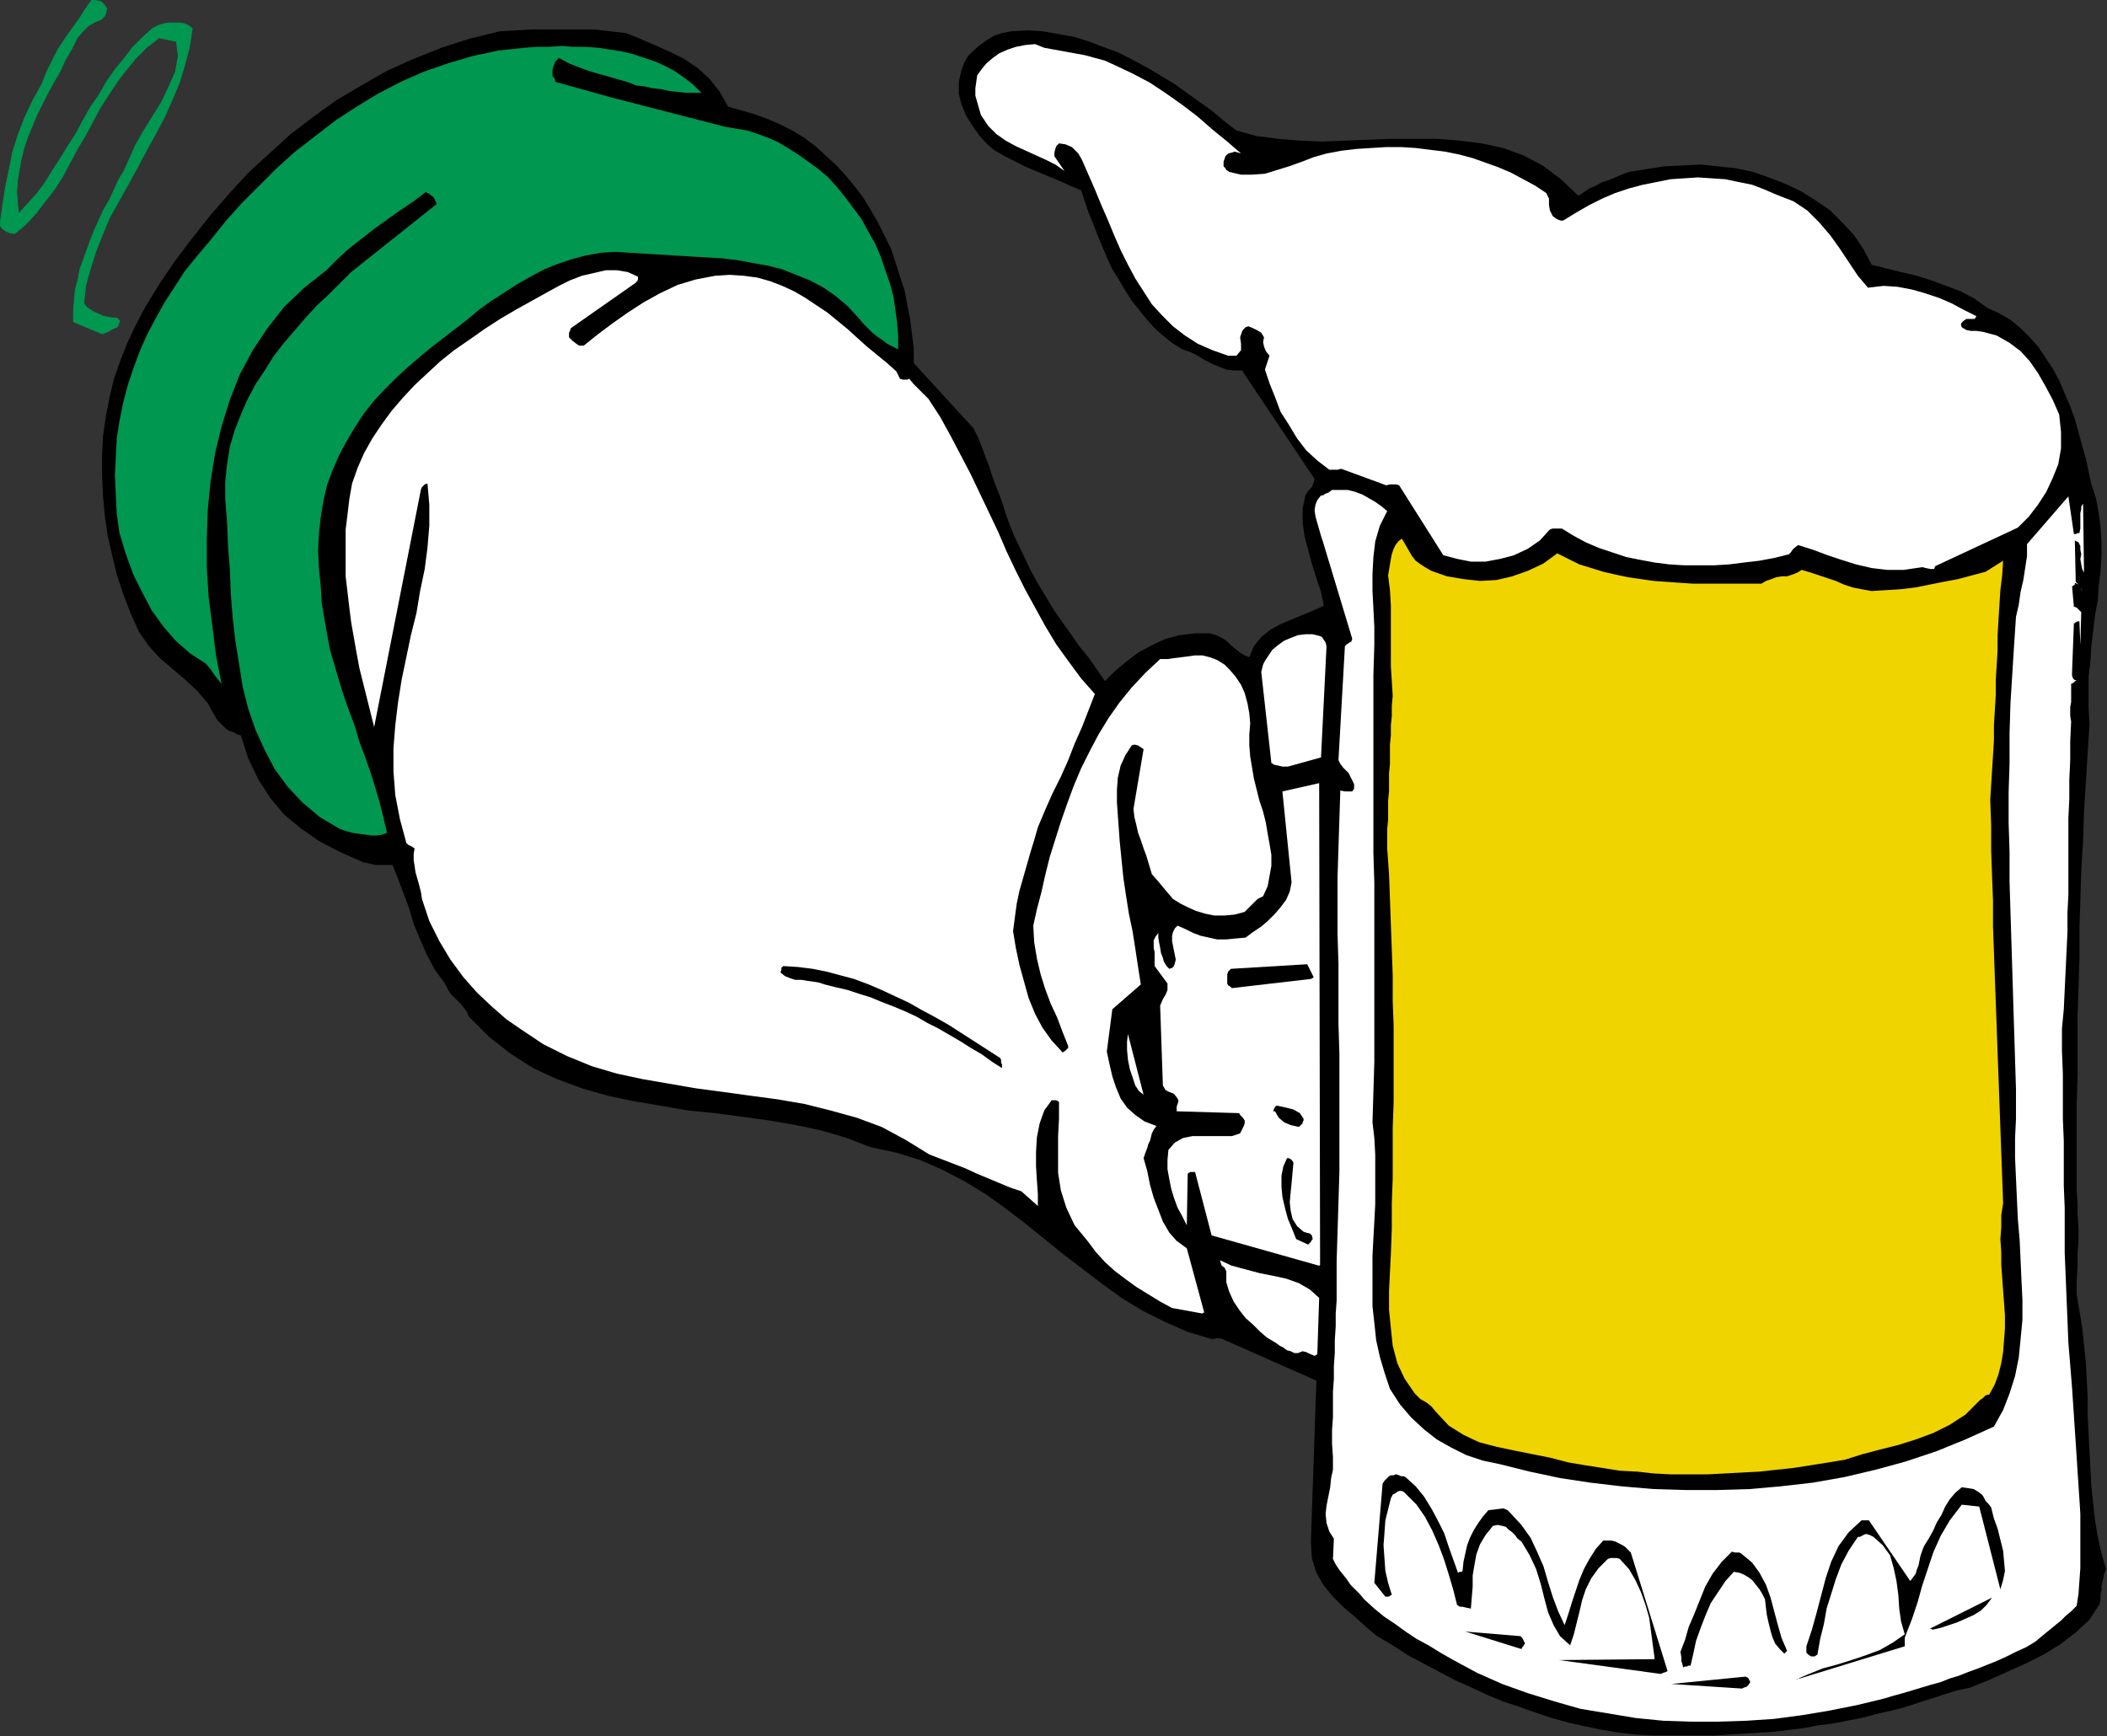
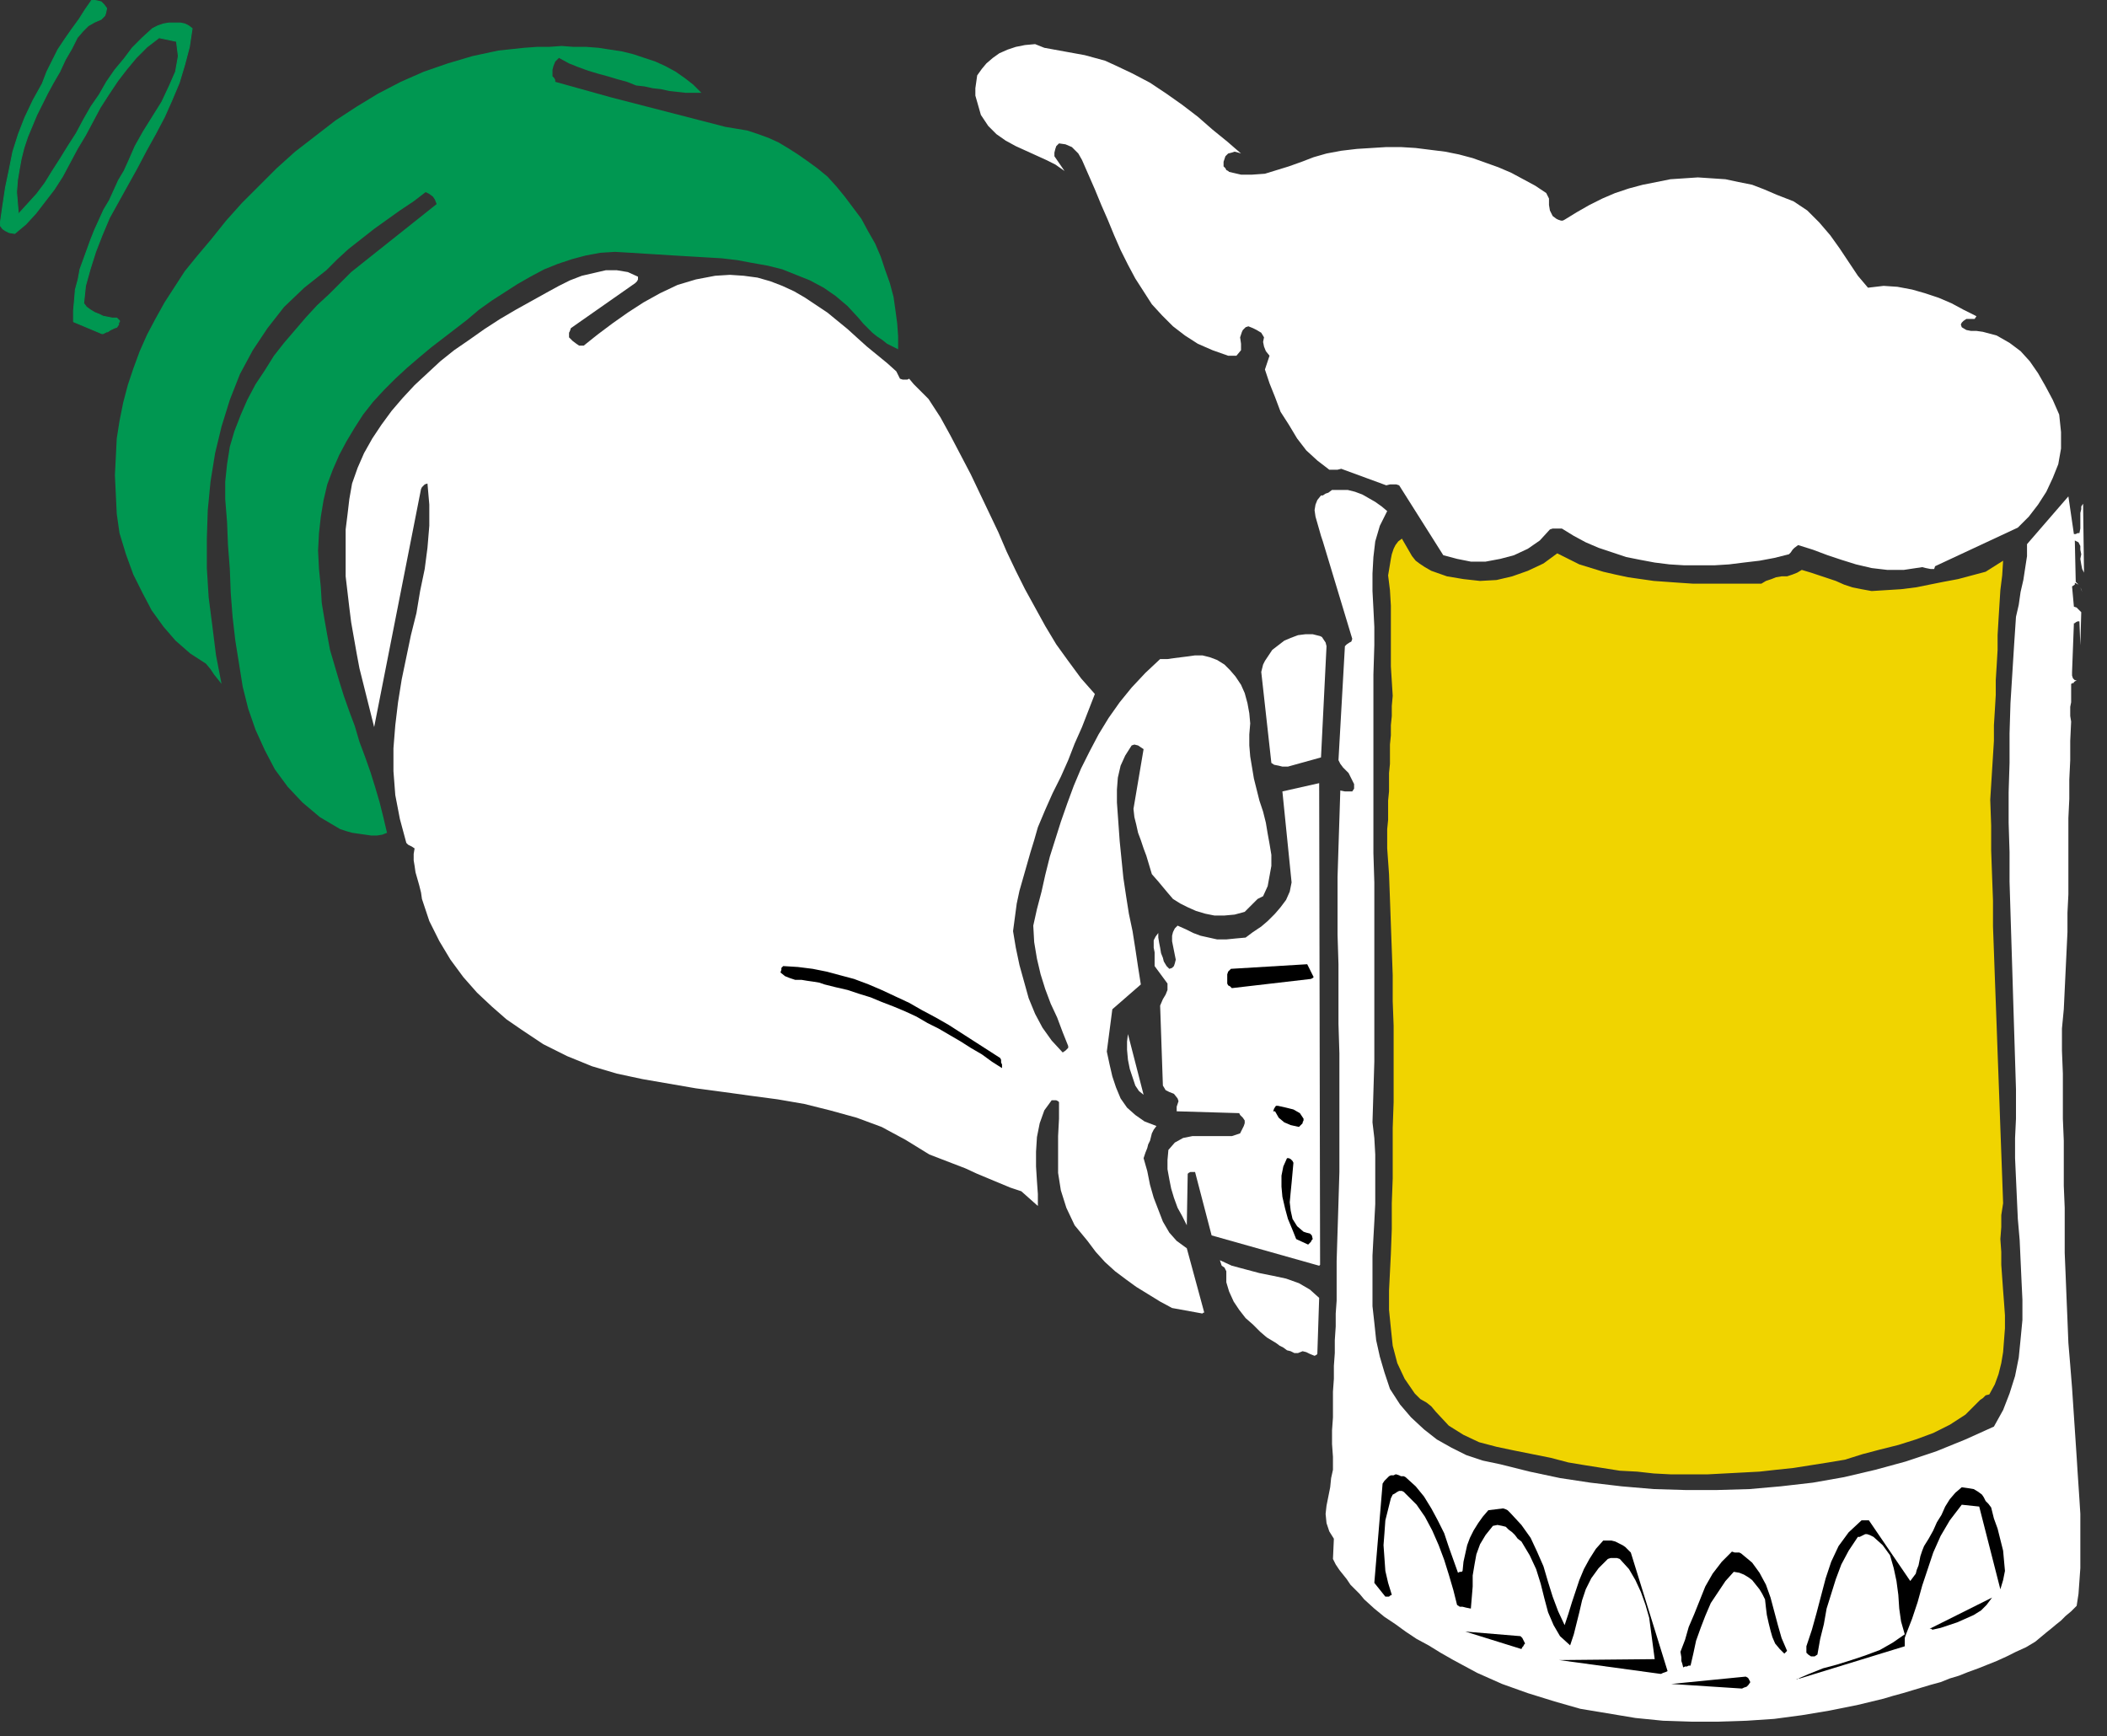
<svg xmlns="http://www.w3.org/2000/svg" xmlns:ns1="http://sodipodi.sourceforge.net/DTD/sodipodi-0.dtd" xmlns:ns2="http://www.inkscape.org/namespaces/inkscape" version="1.0" width="58.217mm" height="47.981mm" id="svg49" ns1:docname="AD001279.WMF">
  <rect width="100%" height="100%" fill="#333333" stroke="none" />
  <ns1:namedview pagecolor="#ffffff" bordercolor="#666666" borderopacity="1" objecttolerance="10" gridtolerance="10" guidetolerance="10" ns2:pageopacity="0" ns2:pageshadow="2" ns2:window-width="640" ns2:window-height="480" id="namedview51" />
  <defs id="defs3">
    <pattern id="WMFhbasepattern" patternUnits="userSpaceOnUse" width="6" height="6" x="0" y="0" />
  </defs>
-   <path style="fill:#000000;fill-rule:evenodd;fill-opacity:1;stroke:none;" d="  M 195.84,179.04   L 197.088,178.752   L 198.336,178.464   L 199.584,178.08   L 200.736,177.696   L 201.984,177.312   L 203.136,176.928   L 204.384,176.544   L 205.728,176.256   L 207.648,175.488   L 209.568,174.624   L 211.488,173.76   L 213.408,172.8   L 215.136,171.744   L 216.768,170.496   L 218.208,169.152   L 219.264,167.52   L 219.36,167.04   L 219.36,166.56   L 219.456,166.08   L 219.456,165.696   L 219.552,165.216   L 219.648,164.832   L 219.744,164.352   L 219.936,163.872   L 219.456,162.24   L 219.072,160.512   L 218.784,158.784   L 218.592,157.056   L 218.4,155.232   L 218.304,153.408   L 218.208,151.584   L 218.112,149.76   L 218.016,147.84   L 218.016,146.016   L 217.92,144.192   L 217.824,142.272   L 217.632,140.448   L 217.44,138.624   L 217.152,136.896   L 216.864,135.168   L 216.864,133.728   L 216.96,132.288   L 216.96,130.944   L 217.056,129.6   L 217.056,128.256   L 216.96,126.912   L 216.96,125.664   L 216.864,124.416   L 216.864,121.44   L 216.864,118.464   L 216.864,115.392   L 216.96,112.32   L 216.96,109.344   L 216.96,106.272   L 217.056,103.2   L 217.152,100.128   L 217.152,97.056   L 217.248,93.984   L 217.344,90.912   L 217.536,87.84   L 217.632,84.768   L 217.824,81.696   L 218.016,78.624   L 218.208,75.648   L 218.112,74.016   L 218.112,72.288   L 218.112,70.656   L 218.304,69.024   L 218.4,67.488   L 218.592,65.856   L 218.784,64.224   L 219.072,62.688   L 219.168,61.152   L 219.36,59.616   L 219.456,58.08   L 219.456,56.544   L 219.36,55.008   L 219.168,53.568   L 218.88,52.032   L 218.4,50.592   L 218.112,49.248   L 217.824,47.904   L 217.44,46.56   L 217.056,45.12   L 216.672,43.776   L 216.192,42.432   L 215.616,41.088   L 215.04,39.744   L 214.368,38.496   L 213.6,37.344   L 212.832,36.192   L 211.968,35.232   L 211.008,34.272   L 209.952,33.408   L 208.8,32.736   L 207.552,32.16   L 206.208,31.2   L 204.768,30.432   L 203.232,29.856   L 201.696,29.28   L 200.16,28.8   L 198.528,28.416   L 196.992,28.032   L 195.456,27.648   L 194.592,26.016   L 193.632,24.576   L 192.384,23.232   L 191.136,21.984   L 189.6,20.928   L 188.064,19.968   L 186.432,19.2   L 184.704,18.528   L 183.072,17.952   L 181.248,17.568   L 179.424,17.376   L 177.6,17.184   L 175.68,17.28   L 173.76,17.376   L 171.936,17.664   L 170.112,17.952   L 169.344,18.24   L 168.672,18.528   L 168,18.816   L 167.328,19.008   L 166.656,19.392   L 165.984,19.68   L 165.408,20.064   L 164.832,20.448   L 163.008,18.72   L 161.088,17.28   L 159.072,16.224   L 156.96,15.456   L 154.752,14.976   L 152.448,14.688   L 150.048,14.496   L 147.744,14.496   L 145.248,14.496   L 142.848,14.592   L 140.448,14.688   L 138.144,14.784   L 135.744,14.688   L 133.44,14.496   L 131.232,14.208   L 129.12,13.632   L 127.872,12.672   L 126.624,11.616   L 125.28,10.656   L 123.936,9.696   L 122.592,8.736   L 121.152,7.872   L 119.712,7.008   L 118.272,6.24   L 116.736,5.472   L 115.2,4.896   L 113.664,4.32   L 112.128,3.84   L 110.496,3.552   L 108.864,3.264   L 107.232,3.168   L 105.6,3.264   L 104.64,3.456   L 103.776,3.744   L 103.008,4.224   L 102.336,4.704   L 101.664,5.28   L 101.088,5.856   L 100.704,6.528   L 100.416,7.296   L 100.128,8.544   L 100.128,9.792   L 100.416,10.944   L 100.896,12.096   L 101.568,13.152   L 102.24,14.112   L 103.008,14.976   L 103.776,15.648   L 104.928,16.32   L 106.08,16.896   L 107.232,17.472   L 108.384,17.952   L 109.536,18.432   L 110.688,18.912   L 111.744,19.392   L 112.896,19.872   L 113.28,21.024   L 113.664,22.176   L 114.144,23.328   L 114.624,24.576   L 115.104,25.728   L 115.584,26.88   L 116.16,28.128   L 116.832,29.184   L 117.504,30.336   L 118.176,31.392   L 118.944,32.352   L 119.712,33.312   L 120.576,34.272   L 121.44,35.04   L 122.4,35.808   L 123.456,36.48   L 124.32,36.768   L 125.088,37.152   L 125.856,37.632   L 126.624,38.016   L 127.296,38.304   L 128.064,38.592   L 128.832,38.688   L 129.696,38.688   L 137.28,50.016   L 137.184,50.4   L 136.992,50.88   L 136.608,51.264   L 136.32,51.744   L 136.032,53.088   L 136.032,54.528   L 136.224,55.968   L 136.608,57.408   L 136.992,58.848   L 137.472,60.384   L 137.952,61.824   L 138.24,63.264   L 137.184,63.744   L 136.032,64.224   L 134.88,64.704   L 133.728,65.184   L 132.672,65.76   L 131.712,66.528   L 130.944,67.488   L 130.464,68.64   L 129.984,68.448   L 129.504,68.16   L 129.024,67.776   L 128.544,67.392   L 128.064,66.912   L 127.584,66.624   L 127.008,66.336   L 126.336,66.144   L 124.8,66.144   L 123.168,66.336   L 121.728,66.72   L 120.288,67.392   L 118.848,68.16   L 117.6,69.12   L 116.448,70.08   L 115.392,71.136   L 114.528,69.888   L 113.664,68.64   L 112.704,67.488   L 111.84,66.24   L 110.88,64.896   L 110.016,63.648   L 109.152,62.208   L 108.288,60.768   L 107.712,59.712   L 107.232,58.752   L 106.752,57.696   L 106.272,56.736   L 105.792,55.68   L 105.408,54.72   L 105.024,53.664   L 104.736,52.704   L 104.352,51.648   L 103.968,50.688   L 103.584,49.632   L 103.296,48.672   L 102.912,47.712   L 102.528,46.656   L 102.144,45.696   L 101.664,44.736   L 95.424,37.92   L 95.424,36.384   L 95.232,34.848   L 95.04,33.312   L 94.752,31.872   L 94.464,30.336   L 93.984,28.896   L 93.504,27.36   L 93.024,25.92   L 92.352,24.576   L 91.68,23.232   L 90.912,21.888   L 90.144,20.64   L 89.28,19.488   L 88.32,18.336   L 87.36,17.28   L 86.304,16.32   L 85.152,15.264   L 84,14.4   L 82.752,13.632   L 81.408,12.96   L 80.064,12.384   L 78.72,11.904   L 77.376,11.52   L 76.032,11.136   L 75.168,9.6   L 74.112,8.256   L 72.864,7.104   L 71.424,6.144   L 69.888,5.376   L 68.352,4.704   L 66.816,4.032   L 65.376,3.456   L 63.648,3.264   L 62.016,3.072   L 60.384,3.072   L 58.752,3.072   L 57.216,3.072   L 55.584,3.072   L 53.952,3.168   L 52.224,3.264   L 49.056,4.032   L 46.08,4.992   L 43.2,6.144   L 40.416,7.392   L 37.728,8.928   L 35.136,10.464   L 32.736,12.192   L 30.336,14.016   L 28.128,16.032   L 25.92,18.048   L 23.904,20.256   L 21.984,22.464   L 20.16,24.768   L 18.336,27.168   L 16.704,29.568   L 15.168,32.064   L 14.208,33.888   L 13.344,35.712   L 12.576,37.632   L 11.904,39.552   L 11.424,41.568   L 11.04,43.584   L 10.752,45.6   L 10.656,47.616   L 10.656,49.632   L 10.752,51.744   L 10.944,53.856   L 11.232,55.872   L 11.712,57.984   L 12.192,60   L 12.864,62.016   L 13.632,64.032   L 14.496,65.952   L 15.552,67.488   L 16.704,68.736   L 18.048,69.888   L 19.296,70.944   L 20.544,72.096   L 21.696,73.44   L 22.656,75.168   L 23.04,75.552   L 23.328,75.84   L 23.616,76.128   L 23.904,76.32   L 24.192,76.416   L 24.48,76.512   L 24.768,76.704   L 25.152,76.8   L 25.92,79.2   L 26.976,81.408   L 28.224,83.328   L 29.664,85.056   L 31.392,86.496   L 33.312,87.84   L 35.52,88.992   L 37.92,90.048   L 38.4,90.144   L 38.784,90.24   L 39.168,90.336   L 39.552,90.336   L 39.84,90.336   L 40.224,90.336   L 40.608,90.336   L 40.992,90.336   L 41.568,91.776   L 42.144,93.312   L 42.72,94.848   L 43.2,96.48   L 43.872,98.112   L 44.544,99.648   L 45.408,101.28   L 46.464,102.72   L 46.752,103.296   L 47.04,103.776   L 47.424,104.16   L 47.808,104.544   L 48.192,104.928   L 48.48,105.312   L 48.768,105.696   L 48.96,106.176   L 51.072,108.288   L 53.28,110.016   L 55.68,111.552   L 58.176,112.704   L 60.768,113.664   L 63.456,114.432   L 66.144,115.008   L 69.024,115.488   L 71.808,115.968   L 74.688,116.256   L 77.568,116.64   L 80.352,117.024   L 83.136,117.504   L 85.824,118.08   L 88.416,118.848   L 90.912,119.808   L 93.6,120.384   L 96.096,121.152   L 98.496,122.208   L 100.704,123.36   L 102.912,124.704   L 104.928,126.144   L 106.944,127.68   L 108.96,129.312   L 110.976,130.944   L 112.992,132.48   L 115.008,134.016   L 117.12,135.552   L 119.328,136.896   L 121.632,138.048   L 124.032,139.104   L 126.624,139.872   L 127.008,139.776   L 127.2,139.776   L 127.392,139.776   L 127.488,139.776   L 137.472,144.192   L 136.896,160.992   L 136.992,162.72   L 137.472,164.256   L 138.24,165.6   L 139.2,166.752   L 140.352,167.904   L 141.504,168.864   L 142.656,169.92   L 143.808,170.88   L 145.44,171.84   L 147.072,172.896   L 148.704,173.76   L 150.336,174.624   L 151.968,175.488   L 153.696,176.256   L 155.328,177.024   L 156.96,177.696   L 158.688,178.272   L 160.32,178.848   L 162.048,179.424   L 163.776,179.904   L 165.504,180.288   L 167.328,180.672   L 169.056,180.96   L 170.88,181.152   L 172.512,181.248   L 174.144,181.248   L 175.776,181.248   L 177.408,181.248   L 179.04,181.248   L 180.576,181.152   L 182.208,181.056   L 183.744,180.96   L 185.28,180.864   L 186.816,180.672   L 188.352,180.48   L 189.888,180.192   L 191.424,180   L 192.864,179.712   L 194.4,179.424   L 195.84,179.04  z " id="path5" />
  <path style="fill:#ffffff;fill-rule:evenodd;fill-opacity:1;stroke:none;" d="  M 196.704,177.408   L 197.664,177.12   L 198.72,176.832   L 199.68,176.544   L 200.64,176.256   L 201.6,175.968   L 202.656,175.68   L 203.616,175.296   L 204.576,175.008   L 205.536,174.624   L 206.592,174.24   L 207.552,173.856   L 208.512,173.472   L 209.568,172.992   L 210.528,172.512   L 211.584,172.032   L 212.544,171.456   L 213.12,170.976   L 213.696,170.496   L 214.176,170.112   L 214.752,169.632   L 215.232,169.248   L 215.712,168.768   L 216.288,168.288   L 216.864,167.712   L 217.056,166.464   L 217.152,165.12   L 217.248,163.776   L 217.248,162.336   L 217.248,160.992   L 217.248,159.552   L 217.248,158.112   L 217.152,156.576   L 217.056,155.136   L 216.96,153.696   L 216.864,152.16   L 216.768,150.72   L 216.672,149.28   L 216.576,147.84   L 216.48,146.4   L 216.384,144.96   L 216.192,142.56   L 216,140.256   L 215.904,137.856   L 215.808,135.552   L 215.712,133.152   L 215.616,130.848   L 215.616,128.544   L 215.616,126.144   L 215.52,123.84   L 215.52,121.44   L 215.52,119.136   L 215.424,116.832   L 215.424,114.432   L 215.424,112.128   L 215.328,109.728   L 215.328,107.424   L 215.52,105.408   L 215.616,103.392   L 215.712,101.376   L 215.808,99.36   L 215.904,97.344   L 215.904,95.328   L 216,93.408   L 216,91.392   L 216,89.376   L 216,87.456   L 216,85.44   L 216.096,83.424   L 216.096,81.408   L 216.192,79.392   L 216.192,77.376   L 216.288,75.36   L 216.192,74.784   L 216.192,74.304   L 216.192,73.824   L 216.288,73.344   L 216.288,72.864   L 216.288,72.384   L 216.288,71.904   L 216.288,71.424   L 216.48,71.328   L 216.576,71.328   L 216.576,71.232   L 216.864,71.04   L 216.672,71.04   L 216.48,70.848   L 216.384,70.56   L 216.384,70.176   L 216.576,65.088   L 216.672,65.088   L 216.768,64.992   L 216.96,64.896   L 217.152,64.896   L 217.248,67.392   L 217.344,63.936   L 217.152,63.744   L 217.056,63.648   L 216.864,63.456   L 216.576,63.36   L 216.384,61.248   L 216.672,61.056   L 216.672,60.96   L 216.672,60.864   L 217.056,61.056   L 217.248,61.344   L 217.344,61.536   L 217.44,61.824   L 217.44,62.208   L 217.44,61.824   L 217.248,61.344   L 217.056,61.056   L 216.768,60.768   L 216.672,56.448   L 217.056,56.64   L 217.248,57.024   L 217.248,57.408   L 217.344,57.888   L 217.248,58.368   L 217.344,58.944   L 217.44,59.424   L 217.632,59.808   L 217.536,52.608   L 217.344,52.896   L 217.344,53.184   L 217.248,53.568   L 217.248,53.952   L 217.248,54.336   L 217.248,54.816   L 217.248,55.2   L 217.152,55.68   L 217.056,55.68   L 216.96,55.68   L 216.768,55.776   L 216.576,55.776   L 216,51.84   L 211.68,56.832   L 211.68,58.08   L 211.488,59.328   L 211.296,60.576   L 211.008,61.824   L 210.816,63.168   L 210.528,64.416   L 210.432,65.856   L 210.336,67.296   L 210.144,70.368   L 209.952,73.44   L 209.856,76.608   L 209.856,79.68   L 209.76,82.752   L 209.76,85.92   L 209.856,88.992   L 209.856,92.064   L 209.952,95.232   L 210.048,98.304   L 210.144,101.376   L 210.24,104.544   L 210.336,107.616   L 210.432,110.688   L 210.528,113.76   L 210.528,116.832   L 210.432,118.848   L 210.432,120.96   L 210.528,123.072   L 210.624,125.184   L 210.72,127.296   L 210.912,129.504   L 211.008,131.616   L 211.104,133.728   L 211.2,135.744   L 211.2,137.856   L 211.008,139.872   L 210.816,141.792   L 210.432,143.712   L 209.856,145.536   L 209.184,147.264   L 208.224,148.992   L 205.248,150.336   L 202.176,151.584   L 199.008,152.64   L 195.84,153.504   L 192.576,154.272   L 189.312,154.848   L 185.952,155.232   L 182.688,155.52   L 179.328,155.616   L 175.968,155.616   L 172.704,155.52   L 169.344,155.232   L 166.08,154.848   L 162.912,154.368   L 159.744,153.696   L 156.672,152.928   L 154.848,152.544   L 153.12,151.968   L 151.584,151.2   L 150.048,150.336   L 148.704,149.28   L 147.36,148.032   L 146.208,146.688   L 145.152,145.056   L 144.576,143.328   L 144.096,141.696   L 143.712,139.968   L 143.52,138.144   L 143.328,136.416   L 143.328,134.688   L 143.328,132.864   L 143.328,131.136   L 143.424,129.312   L 143.52,127.584   L 143.616,125.76   L 143.616,124.032   L 143.616,122.304   L 143.616,120.576   L 143.52,118.848   L 143.328,117.216   L 143.424,114.048   L 143.52,110.88   L 143.52,107.712   L 143.52,104.64   L 143.52,101.472   L 143.52,98.4   L 143.52,95.232   L 143.52,92.16   L 143.424,89.088   L 143.424,85.92   L 143.424,82.848   L 143.424,79.776   L 143.424,76.704   L 143.424,73.536   L 143.424,70.464   L 143.52,67.392   L 143.52,65.472   L 143.424,63.552   L 143.328,61.728   L 143.328,59.904   L 143.424,58.176   L 143.616,56.544   L 144.096,54.912   L 144.864,53.376   L 144.288,52.896   L 143.616,52.416   L 142.944,52.032   L 142.272,51.648   L 141.504,51.36   L 140.736,51.168   L 139.872,51.168   L 139.104,51.168   L 138.72,51.456   L 138.432,51.552   L 138.144,51.744   L 137.952,51.744   L 137.568,52.224   L 137.376,52.704   L 137.28,53.28   L 137.376,53.952   L 137.568,54.624   L 137.76,55.296   L 137.952,55.968   L 138.144,56.544   L 141.216,66.72   L 141.12,67.008   L 140.928,67.104   L 140.64,67.296   L 140.448,67.488   L 139.776,79.392   L 139.968,79.776   L 140.256,80.16   L 140.544,80.448   L 140.832,80.736   L 141.024,81.12   L 141.216,81.504   L 141.408,81.888   L 141.408,82.368   L 141.216,82.656   L 140.832,82.656   L 140.448,82.656   L 139.968,82.56   L 139.872,85.536   L 139.776,88.512   L 139.68,91.584   L 139.68,94.656   L 139.68,97.632   L 139.776,100.704   L 139.776,103.872   L 139.776,106.944   L 139.872,110.016   L 139.872,113.088   L 139.872,116.256   L 139.872,119.328   L 139.872,122.4   L 139.776,125.568   L 139.68,128.64   L 139.584,131.712   L 139.584,133.056   L 139.584,134.496   L 139.584,135.84   L 139.488,137.184   L 139.488,138.528   L 139.392,139.968   L 139.392,141.312   L 139.296,142.656   L 139.296,144   L 139.2,145.344   L 139.2,146.688   L 139.2,148.032   L 139.104,149.376   L 139.104,150.816   L 139.2,152.16   L 139.2,153.504   L 139.008,154.368   L 138.912,155.328   L 138.72,156.288   L 138.528,157.248   L 138.432,158.112   L 138.528,159.072   L 138.816,159.936   L 139.296,160.704   L 139.2,162.816   L 139.488,163.392   L 139.872,163.968   L 140.256,164.448   L 140.64,164.928   L 141.024,165.504   L 141.504,165.984   L 141.984,166.464   L 142.464,167.04   L 143.52,168   L 144.576,168.864   L 145.728,169.632   L 146.784,170.4   L 147.936,171.168   L 149.184,171.84   L 150.432,172.608   L 151.776,173.376   L 154.272,174.72   L 156.864,175.872   L 159.552,176.832   L 162.336,177.696   L 165.024,178.464   L 167.904,178.944   L 170.784,179.424   L 173.664,179.712   L 176.544,179.808   L 179.424,179.808   L 182.4,179.712   L 185.28,179.52   L 188.16,179.136   L 191.04,178.656   L 193.92,178.08   L 196.704,177.408  z " id="path7" />
  <path style="fill:#000000;fill-rule:evenodd;fill-opacity:1;stroke:none;" d="  M 187.968,175.296   L 198.912,171.936   L 198.912,171.648   L 198.912,171.36   L 198.912,171.072   L 199.008,170.784   L 199.68,169.056   L 200.256,167.328   L 200.736,165.6   L 201.312,163.872   L 201.888,162.144   L 202.656,160.416   L 203.616,158.784   L 204.864,157.152   L 206.688,157.344   L 208.896,165.984   L 209.184,165.024   L 209.376,164.064   L 209.28,163.008   L 209.184,161.952   L 208.896,160.8   L 208.608,159.648   L 208.224,158.592   L 207.936,157.44   L 207.648,157.056   L 207.36,156.768   L 207.168,156.384   L 206.976,156.096   L 206.592,155.808   L 206.112,155.52   L 205.536,155.424   L 204.864,155.328   L 204.192,155.904   L 203.616,156.576   L 203.136,157.344   L 202.752,158.208   L 202.272,158.976   L 201.888,159.84   L 201.408,160.704   L 200.928,161.472   L 200.736,161.952   L 200.544,162.528   L 200.448,163.008   L 200.352,163.488   L 200.16,163.968   L 200.064,164.352   L 199.776,164.736   L 199.488,165.12   L 195.168,158.784   L 195.072,158.784   L 194.88,158.784   L 194.688,158.784   L 194.4,158.784   L 193.056,160.032   L 192,161.472   L 191.232,163.104   L 190.656,164.832   L 190.176,166.656   L 189.696,168.48   L 189.216,170.208   L 188.64,171.936   L 188.64,172.224   L 188.64,172.416   L 188.64,172.512   L 188.64,172.608   L 188.832,172.8   L 189.12,172.992   L 189.504,172.992   L 189.792,172.8   L 190.08,171.168   L 190.464,169.632   L 190.752,168   L 191.232,166.464   L 191.712,164.928   L 192.288,163.392   L 193.056,161.952   L 194.016,160.512   L 194.208,160.512   L 194.4,160.416   L 194.592,160.32   L 194.784,160.224   L 194.976,160.224   L 195.264,160.32   L 195.456,160.416   L 195.648,160.512   L 196.608,161.376   L 197.376,162.432   L 197.76,163.776   L 198.048,165.12   L 198.24,166.56   L 198.336,168   L 198.528,169.344   L 198.912,170.688   L 197.664,171.552   L 196.32,172.32   L 194.784,172.896   L 193.344,173.376   L 191.808,173.856   L 190.368,174.24   L 188.928,174.816   L 187.584,175.392   L 187.68,175.392   L 187.776,175.296   L 187.872,175.296   L 187.968,175.296  z " id="path9" />
  <path style="fill:#000000;fill-rule:evenodd;fill-opacity:1;stroke:none;" d="  M 181.92,176.352   L 182.112,176.256   L 182.4,176.16   L 182.592,175.968   L 182.784,175.68   L 182.688,175.488   L 182.592,175.296   L 182.496,175.2   L 182.304,175.104   L 174.528,175.872   L 181.92,176.352  z " id="path11" />
  <path style="fill:#000000;fill-rule:evenodd;fill-opacity:1;stroke:none;" d="  M 201.792,170.208   L 202.656,170.016   L 203.52,169.728   L 204.384,169.44   L 205.248,169.056   L 206.112,168.672   L 206.88,168.192   L 207.456,167.616   L 208.032,166.848   L 201.504,170.112   L 201.504,170.112   L 201.696,170.112   L 201.792,170.208   L 201.792,170.208  z " id="path13" />
  <path style="fill:#000000;fill-rule:evenodd;fill-opacity:1;stroke:none;" d="  M 186.624,172.416   L 186.048,171.072   L 185.664,169.728   L 185.28,168.288   L 184.896,166.848   L 184.416,165.504   L 183.744,164.256   L 182.976,163.2   L 181.824,162.24   L 181.632,162.144   L 181.44,162.144   L 181.152,162.144   L 180.864,162.048   L 179.808,163.104   L 178.848,164.352   L 178.08,165.696   L 177.504,167.136   L 176.928,168.576   L 176.352,169.92   L 175.968,171.264   L 175.488,172.512   L 175.584,173.088   L 175.584,173.472   L 175.68,173.76   L 175.776,174.144   L 175.968,174.048   L 176.16,174.048   L 176.352,173.952   L 176.544,173.952   L 176.832,172.704   L 177.12,171.36   L 177.6,170.016   L 178.08,168.768   L 178.656,167.424   L 179.424,166.272   L 180.192,165.12   L 181.056,164.16   L 181.632,164.256   L 182.112,164.448   L 182.592,164.736   L 182.976,165.024   L 183.36,165.504   L 183.744,165.984   L 184.032,166.464   L 184.32,167.04   L 184.416,167.904   L 184.512,168.672   L 184.704,169.536   L 184.896,170.304   L 185.088,170.976   L 185.376,171.648   L 185.856,172.224   L 186.336,172.704   L 186.336,172.704   L 186.528,172.512   L 186.624,172.416   L 186.624,172.416  z " id="path15" />
  <path style="fill:#000000;fill-rule:evenodd;fill-opacity:1;stroke:none;" d="  M 173.376,174.816   L 173.472,174.816   L 173.664,174.72   L 173.952,174.624   L 174.144,174.528   L 170.304,162.144   L 170.016,161.856   L 169.728,161.568   L 169.44,161.376   L 169.056,161.184   L 168.672,160.992   L 168.288,160.896   L 167.808,160.896   L 167.424,160.896   L 166.656,161.76   L 165.984,162.816   L 165.408,163.872   L 164.928,165.024   L 164.544,166.176   L 164.16,167.328   L 163.776,168.576   L 163.392,169.728   L 162.72,168.288   L 162.144,166.752   L 161.664,165.216   L 161.184,163.584   L 160.512,162.048   L 159.84,160.608   L 158.88,159.264   L 157.728,158.016   L 157.632,157.92   L 157.44,157.728   L 157.248,157.632   L 156.96,157.536   L 155.424,157.728   L 154.848,158.4   L 154.368,159.072   L 153.888,159.84   L 153.504,160.608   L 153.216,161.376   L 153.024,162.24   L 152.832,163.104   L 152.736,164.064   L 152.64,164.16   L 152.544,164.16   L 152.448,164.16   L 152.256,164.256   L 151.776,162.912   L 151.296,161.568   L 150.816,160.128   L 150.144,158.784   L 149.472,157.536   L 148.704,156.288   L 147.84,155.232   L 146.784,154.272   L 146.592,154.176   L 146.304,154.176   L 146.112,154.08   L 145.824,153.984   L 145.728,153.984   L 145.536,154.08   L 145.248,154.08   L 145.056,154.176   L 144.864,154.368   L 144.672,154.56   L 144.576,154.656   L 144.384,154.944   L 143.52,165.312   L 144.672,166.752   L 144.864,166.752   L 145.056,166.752   L 145.152,166.656   L 145.344,166.56   L 144.96,165.312   L 144.672,164.064   L 144.576,162.72   L 144.48,161.376   L 144.576,160.128   L 144.672,158.784   L 144.96,157.632   L 145.248,156.48   L 145.344,156.288   L 145.44,156.096   L 145.632,156   L 145.92,155.808   L 146.112,155.712   L 146.4,155.712   L 146.592,155.808   L 146.784,156   L 147.936,157.152   L 148.8,158.4   L 149.568,159.84   L 150.24,161.376   L 150.816,162.912   L 151.296,164.448   L 151.776,166.08   L 152.16,167.616   L 152.448,167.808   L 152.736,167.808   L 153.12,167.904   L 153.6,168   L 153.696,166.848   L 153.792,165.696   L 153.792,164.544   L 153.984,163.392   L 154.176,162.336   L 154.56,161.28   L 155.136,160.32   L 155.904,159.36   L 156.384,159.264   L 156.864,159.36   L 157.248,159.456   L 157.536,159.744   L 157.92,160.032   L 158.208,160.32   L 158.496,160.704   L 158.88,160.992   L 159.744,162.432   L 160.416,163.872   L 160.896,165.408   L 161.28,166.944   L 161.664,168.384   L 162.24,169.728   L 162.912,170.88   L 163.968,171.84   L 164.352,170.688   L 164.64,169.536   L 164.928,168.384   L 165.216,167.136   L 165.6,165.984   L 166.176,164.832   L 166.944,163.776   L 167.904,162.816   L 168.192,162.72   L 168.48,162.72   L 168.864,162.72   L 169.152,162.816   L 170.112,163.872   L 170.784,165.024   L 171.36,166.272   L 171.84,167.616   L 172.224,168.96   L 172.416,170.4   L 172.608,171.84   L 172.8,173.28   L 162.816,173.376   L 173.376,174.816  z " id="path17" />
  <path style="fill:#000000;fill-rule:evenodd;fill-opacity:1;stroke:none;" d="  M 159.072,171.936   L 159.072,171.936   L 159.168,171.744   L 159.264,171.648   L 159.264,171.648   L 159.168,171.456   L 159.072,171.264   L 158.976,171.072   L 158.784,170.88   L 153.024,170.4   L 158.88,172.224   L 158.88,172.224   L 158.976,172.032   L 159.072,171.936   L 159.072,171.936  z " id="path19" />
  <path style="fill:#f0d400;fill-rule:evenodd;fill-opacity:1;stroke:none;" d="  M 192.672,152.448   L 194.496,151.872   L 196.32,151.392   L 198.24,150.912   L 200.064,150.336   L 201.888,149.664   L 203.616,148.8   L 205.248,147.744   L 206.592,146.4   L 206.784,146.208   L 207.072,146.016   L 207.36,145.728   L 207.744,145.632   L 208.32,144.576   L 208.704,143.52   L 208.992,142.368   L 209.184,141.216   L 209.28,139.968   L 209.376,138.72   L 209.376,137.376   L 209.28,136.032   L 209.184,134.784   L 209.088,133.44   L 208.992,132.096   L 208.992,130.752   L 208.896,129.408   L 208.992,128.16   L 208.992,126.912   L 209.184,125.664   L 209.088,122.976   L 208.992,120.384   L 208.896,117.792   L 208.8,115.104   L 208.704,112.512   L 208.608,109.92   L 208.512,107.232   L 208.416,104.64   L 208.32,102.048   L 208.224,99.36   L 208.128,96.768   L 208.128,94.08   L 208.032,91.488   L 207.936,88.8   L 207.936,86.208   L 207.84,83.52   L 207.936,81.984   L 208.032,80.448   L 208.128,78.912   L 208.224,77.376   L 208.224,75.744   L 208.32,74.208   L 208.416,72.576   L 208.416,71.04   L 208.512,69.504   L 208.608,67.872   L 208.608,66.336   L 208.704,64.704   L 208.8,63.168   L 208.896,61.632   L 209.088,60.096   L 209.184,58.56   L 207.36,59.712   L 205.92,60.096   L 204.48,60.48   L 202.944,60.768   L 201.504,61.056   L 200.064,61.344   L 198.528,61.536   L 196.992,61.632   L 195.456,61.728   L 194.4,61.536   L 193.44,61.344   L 192.576,61.056   L 191.712,60.672   L 190.848,60.384   L 189.984,60.096   L 189.12,59.808   L 188.16,59.52   L 187.68,59.808   L 187.2,60   L 186.624,60.192   L 186.048,60.192   L 185.472,60.288   L 184.992,60.48   L 184.416,60.672   L 183.936,60.96   L 182.496,60.96   L 181.056,60.96   L 179.616,60.96   L 178.176,60.96   L 176.832,60.96   L 175.392,60.864   L 174.048,60.768   L 172.704,60.672   L 171.36,60.48   L 170.016,60.288   L 168.672,60   L 167.424,59.712   L 166.176,59.328   L 164.928,58.944   L 163.776,58.368   L 162.624,57.792   L 161.184,58.848   L 159.552,59.616   L 157.92,60.192   L 156.288,60.576   L 154.56,60.672   L 152.832,60.48   L 151.104,60.192   L 149.472,59.616   L 148.8,59.232   L 148.224,58.848   L 147.84,58.56   L 147.456,58.08   L 146.4,56.256   L 146.016,56.544   L 145.728,56.928   L 145.536,57.312   L 145.344,57.888   L 145.248,58.368   L 145.152,58.944   L 145.056,59.52   L 144.96,60.096   L 145.152,61.632   L 145.248,63.264   L 145.248,64.8   L 145.248,66.432   L 145.248,67.968   L 145.248,69.6   L 145.344,71.136   L 145.44,72.672   L 145.344,73.728   L 145.344,74.784   L 145.248,75.744   L 145.248,76.8   L 145.152,77.76   L 145.152,78.72   L 145.152,79.776   L 145.056,80.736   L 145.056,81.696   L 145.056,82.656   L 144.96,83.616   L 144.96,84.576   L 144.96,85.632   L 144.864,86.592   L 144.864,87.552   L 144.864,88.608   L 145.056,91.296   L 145.152,93.888   L 145.248,96.576   L 145.344,99.168   L 145.44,101.856   L 145.44,104.544   L 145.536,107.136   L 145.536,109.824   L 145.536,112.416   L 145.536,115.104   L 145.44,117.792   L 145.44,120.384   L 145.44,123.072   L 145.344,125.664   L 145.344,128.352   L 145.248,130.944   L 145.152,132.864   L 145.056,134.784   L 145.056,136.8   L 145.248,138.72   L 145.44,140.544   L 145.92,142.368   L 146.688,144   L 147.744,145.536   L 148.32,146.112   L 148.992,146.496   L 149.472,146.88   L 149.952,147.456   L 151.296,148.896   L 152.832,149.856   L 154.464,150.624   L 156.288,151.104   L 158.112,151.488   L 160.032,151.872   L 161.952,152.256   L 163.776,152.736   L 165.504,153.024   L 167.328,153.312   L 169.152,153.6   L 170.976,153.696   L 172.704,153.888   L 174.528,153.984   L 176.352,153.984   L 178.272,153.984   L 180.096,153.888   L 181.92,153.792   L 183.744,153.696   L 185.472,153.504   L 187.296,153.312   L 189.12,153.024   L 190.944,152.736   L 192.672,152.448  z " id="path21" />
  <path style="fill:#ffffff;fill-rule:evenodd;fill-opacity:1;stroke:none;" d="  M 137.28,141.6   L 137.28,141.6   L 137.472,141.504   L 137.568,141.408   L 137.568,141.408   L 137.76,135.552   L 136.8,134.688   L 135.648,134.016   L 134.304,133.536   L 132.96,133.248   L 131.52,132.96   L 130.08,132.576   L 128.64,132.192   L 127.392,131.616   L 127.488,131.904   L 127.584,132.192   L 127.872,132.384   L 128.064,132.768   L 128.064,133.92   L 128.352,134.88   L 128.832,135.936   L 129.408,136.8   L 130.08,137.664   L 130.848,138.336   L 131.616,139.104   L 132.288,139.68   L 132.768,139.968   L 133.248,140.256   L 133.632,140.544   L 134.016,140.736   L 134.4,141.024   L 134.784,141.12   L 135.168,141.312   L 135.552,141.312   L 136.032,141.12   L 136.416,141.216   L 136.8,141.408   L 137.28,141.6  z " id="path23" />
  <path style="fill:#ffffff;fill-rule:evenodd;fill-opacity:1;stroke:none;" d="  M 125.568,137.184   L 125.568,137.184   L 125.664,137.088   L 125.76,137.088   L 125.76,137.088   L 123.936,130.368   L 122.88,129.6   L 122.112,128.736   L 121.44,127.584   L 120.96,126.336   L 120.48,125.088   L 120.096,123.744   L 119.808,122.304   L 119.424,120.96   L 119.616,120.384   L 119.808,119.904   L 119.904,119.52   L 120.096,119.136   L 120.192,118.752   L 120.288,118.368   L 120.48,117.984   L 120.768,117.6   L 119.52,117.12   L 118.56,116.448   L 117.696,115.68   L 117.024,114.72   L 116.544,113.568   L 116.16,112.416   L 115.872,111.168   L 115.584,109.824   L 116.16,105.408   L 119.136,102.816   L 118.848,100.992   L 118.56,99.072   L 118.272,97.248   L 117.888,95.424   L 117.6,93.6   L 117.312,91.68   L 117.12,89.76   L 116.928,87.84   L 116.832,86.496   L 116.736,85.152   L 116.64,83.808   L 116.64,82.464   L 116.736,81.216   L 117.024,79.968   L 117.504,78.912   L 118.176,77.856   L 118.464,77.76   L 118.848,77.856   L 119.136,78.048   L 119.424,78.24   L 118.368,84.48   L 118.464,85.344   L 118.656,86.112   L 118.848,86.976   L 119.136,87.744   L 119.424,88.608   L 119.712,89.376   L 120,90.336   L 120.288,91.296   L 120.96,92.064   L 121.44,92.64   L 121.92,93.216   L 122.496,93.888   L 123.264,94.368   L 124.032,94.752   L 124.896,95.136   L 125.856,95.424   L 126.816,95.616   L 127.872,95.616   L 128.928,95.52   L 129.984,95.232   L 130.56,94.656   L 130.944,94.272   L 131.328,93.888   L 131.904,93.6   L 132.384,92.544   L 132.576,91.488   L 132.768,90.432   L 132.768,89.28   L 132.576,88.128   L 132.384,87.072   L 132.192,85.92   L 131.904,84.768   L 131.52,83.616   L 131.232,82.464   L 130.944,81.312   L 130.752,80.16   L 130.56,79.008   L 130.464,77.856   L 130.464,76.704   L 130.56,75.552   L 130.464,74.496   L 130.272,73.44   L 129.984,72.384   L 129.6,71.52   L 129.024,70.656   L 128.448,69.984   L 127.872,69.408   L 127.104,68.928   L 126.336,68.64   L 125.568,68.448   L 124.8,68.448   L 124.128,68.544   L 123.36,68.64   L 122.592,68.736   L 121.92,68.832   L 121.152,68.832   L 119.616,70.272   L 118.176,71.808   L 116.928,73.344   L 115.776,74.976   L 114.72,76.704   L 113.76,78.528   L 112.896,80.256   L 112.128,82.08   L 111.456,83.904   L 110.784,85.824   L 110.208,87.648   L 109.632,89.472   L 109.152,91.392   L 108.768,93.12   L 108.288,94.944   L 107.904,96.672   L 108,98.4   L 108.288,100.128   L 108.672,101.76   L 109.152,103.296   L 109.728,104.832   L 110.4,106.272   L 110.976,107.808   L 111.552,109.248   L 111.552,109.44   L 111.456,109.536   L 111.264,109.728   L 110.976,109.92   L 109.824,108.672   L 108.864,107.328   L 108.096,105.888   L 107.424,104.256   L 106.944,102.528   L 106.464,100.8   L 106.08,98.976   L 105.792,97.248   L 105.984,95.808   L 106.176,94.368   L 106.464,93.024   L 106.848,91.68   L 107.232,90.336   L 107.616,88.992   L 108,87.744   L 108.384,86.4   L 109.152,84.576   L 109.92,82.848   L 110.784,81.12   L 111.552,79.392   L 112.224,77.664   L 112.992,75.936   L 113.664,74.208   L 114.336,72.48   L 112.896,70.848   L 111.552,69.024   L 110.304,67.296   L 109.152,65.376   L 108.096,63.456   L 107.04,61.536   L 106.08,59.616   L 105.12,57.6   L 104.256,55.584   L 103.296,53.568   L 102.336,51.552   L 101.376,49.536   L 100.32,47.52   L 99.264,45.504   L 98.208,43.584   L 96.96,41.664   L 96.384,41.088   L 95.904,40.608   L 95.424,40.128   L 94.944,39.552   L 94.752,39.648   L 94.56,39.648   L 94.272,39.648   L 93.984,39.552   L 93.888,39.36   L 93.792,39.168   L 93.696,38.976   L 93.6,38.784   L 92.64,37.92   L 91.584,37.056   L 90.528,36.192   L 89.568,35.328   L 88.512,34.368   L 87.456,33.504   L 86.4,32.64   L 85.248,31.872   L 84.096,31.104   L 82.944,30.432   L 81.696,29.856   L 80.448,29.376   L 79.104,28.992   L 77.664,28.8   L 76.224,28.704   L 74.688,28.8   L 72.672,29.184   L 70.752,29.76   L 68.928,30.624   L 67.2,31.584   L 65.568,32.64   L 63.936,33.792   L 62.4,34.944   L 60.96,36.096   L 60.48,36.096   L 60.192,35.904   L 59.808,35.616   L 59.424,35.232   L 59.424,35.04   L 59.424,34.752   L 59.52,34.56   L 59.616,34.272   L 66.336,29.568   L 66.336,29.568   L 66.528,29.376   L 66.624,29.184   L 66.624,28.896   L 65.568,28.416   L 64.416,28.224   L 63.264,28.224   L 62.016,28.512   L 60.768,28.8   L 59.52,29.28   L 58.368,29.856   L 57.312,30.432   L 55.584,31.392   L 53.856,32.352   L 52.224,33.312   L 50.592,34.368   L 48.96,35.52   L 47.424,36.576   L 45.984,37.728   L 44.64,38.976   L 43.296,40.224   L 42.048,41.568   L 40.896,42.912   L 39.84,44.352   L 38.88,45.792   L 38.016,47.328   L 37.344,48.864   L 36.768,50.496   L 36.48,52.128   L 36.288,53.76   L 36.096,55.296   L 36.096,56.928   L 36.096,58.56   L 36.096,60.192   L 36.288,61.824   L 36.48,63.456   L 36.672,64.992   L 36.96,66.624   L 37.248,68.256   L 37.536,69.792   L 37.92,71.328   L 38.304,72.864   L 38.688,74.4   L 39.072,75.936   L 43.968,51.072   L 44.064,50.88   L 44.16,50.784   L 44.352,50.592   L 44.64,50.496   L 44.832,52.704   L 44.832,54.912   L 44.64,57.216   L 44.352,59.424   L 43.872,61.728   L 43.488,64.032   L 42.912,66.336   L 42.432,68.64   L 41.952,70.944   L 41.568,73.344   L 41.28,75.744   L 41.088,78.144   L 41.088,80.544   L 41.28,83.04   L 41.76,85.536   L 42.432,88.032   L 42.624,88.224   L 42.816,88.32   L 43.008,88.416   L 43.296,88.608   L 43.2,89.184   L 43.2,89.856   L 43.296,90.432   L 43.392,91.104   L 43.584,91.776   L 43.776,92.448   L 43.968,93.216   L 44.064,93.888   L 44.832,96.192   L 45.888,98.304   L 47.04,100.224   L 48.384,102.048   L 49.824,103.68   L 51.36,105.12   L 52.896,106.464   L 54.432,107.52   L 56.736,109.056   L 59.232,110.304   L 61.824,111.36   L 64.416,112.128   L 67.104,112.704   L 69.888,113.184   L 72.672,113.664   L 75.552,114.048   L 78.336,114.432   L 81.216,114.816   L 84,115.296   L 86.688,115.968   L 89.472,116.736   L 92.064,117.696   L 94.56,119.04   L 97.056,120.576   L 98.304,121.056   L 99.552,121.536   L 100.8,122.016   L 102.048,122.592   L 103.2,123.072   L 104.352,123.552   L 105.504,124.032   L 106.656,124.416   L 108.384,125.952   L 108.384,124.704   L 108.288,123.36   L 108.192,121.824   L 108.192,120.288   L 108.288,118.752   L 108.576,117.312   L 109.056,115.968   L 109.824,114.912   L 110.016,114.912   L 110.304,114.912   L 110.496,115.008   L 110.592,115.104   L 110.592,116.832   L 110.496,118.656   L 110.496,120.576   L 110.496,122.496   L 110.784,124.32   L 111.36,126.144   L 112.224,127.968   L 113.568,129.6   L 114.432,130.752   L 115.392,131.808   L 116.448,132.768   L 117.6,133.632   L 118.656,134.4   L 119.904,135.168   L 121.152,135.936   L 122.4,136.608   L 125.568,137.184  z " id="path25" />
  <path style="fill:#ffffff;fill-rule:evenodd;fill-opacity:1;stroke:none;" d="  M 137.856,132   L 137.76,81.792   L 133.92,82.656   L 134.88,92.16   L 134.688,93.12   L 134.304,93.984   L 133.728,94.752   L 133.152,95.424   L 132.384,96.192   L 131.712,96.768   L 130.848,97.344   L 130.08,97.92   L 129.024,98.016   L 128.064,98.112   L 127.104,98.112   L 126.24,97.92   L 125.376,97.728   L 124.608,97.44   L 123.84,97.056   L 122.976,96.672   L 122.688,96.96   L 122.496,97.344   L 122.4,97.728   L 122.4,98.304   L 122.496,98.784   L 122.592,99.264   L 122.688,99.744   L 122.784,100.224   L 122.688,100.608   L 122.592,100.896   L 122.4,101.088   L 122.112,101.184   L 121.824,100.896   L 121.536,100.416   L 121.44,100.032   L 121.248,99.552   L 121.152,98.976   L 121.056,98.496   L 120.96,97.92   L 120.96,97.44   L 120.672,97.824   L 120.48,98.208   L 120.48,98.592   L 120.48,98.976   L 120.576,99.456   L 120.576,99.936   L 120.576,100.416   L 120.576,100.896   L 121.92,102.72   L 121.92,103.392   L 121.728,103.872   L 121.44,104.352   L 121.152,105.024   L 121.44,113.376   L 121.728,113.856   L 122.112,114.048   L 122.592,114.24   L 122.976,114.72   L 123.072,115.008   L 122.976,115.296   L 122.88,115.584   L 122.88,116.064   L 129.408,116.256   L 129.504,116.448   L 129.6,116.544   L 129.792,116.736   L 129.984,117.024   L 129.984,117.312   L 129.888,117.6   L 129.696,117.984   L 129.504,118.368   L 128.64,118.656   L 127.584,118.656   L 126.528,118.656   L 125.472,118.656   L 124.512,118.656   L 123.552,118.848   L 122.688,119.328   L 122.016,120.096   L 121.92,121.152   L 121.92,122.112   L 122.112,123.168   L 122.304,124.128   L 122.592,125.088   L 122.976,126.144   L 123.456,127.008   L 123.936,127.968   L 124.032,122.592   L 124.128,122.496   L 124.32,122.4   L 124.512,122.4   L 124.8,122.4   L 126.528,129.024   L 137.76,132.192   L 137.76,132.192   L 137.856,132.096   L 137.856,132   L 137.856,132  z " id="path27" />
  <path style="fill:#000000;fill-rule:evenodd;fill-opacity:1;stroke:none;" d="  M 136.896,129.696   L 136.896,129.696   L 136.992,129.504   L 137.088,129.408   L 137.088,129.408   L 136.992,129.024   L 136.8,128.832   L 136.416,128.736   L 136.128,128.64   L 135.456,128.064   L 134.976,127.296   L 134.784,126.432   L 134.688,125.568   L 134.784,124.512   L 134.88,123.552   L 134.976,122.496   L 135.072,121.44   L 134.976,121.248   L 134.784,121.056   L 134.592,120.96   L 134.4,120.96   L 134.016,121.824   L 133.824,122.784   L 133.824,123.936   L 133.92,124.992   L 134.208,126.24   L 134.496,127.296   L 134.976,128.448   L 135.36,129.408   L 136.608,129.984   L 136.608,129.984   L 136.8,129.792   L 136.896,129.696   L 136.896,129.696  z " id="path29" />
  <path style="fill:#000000;fill-rule:evenodd;fill-opacity:1;stroke:none;" d="  M 136.032,117.312   L 136.032,117.216   L 136.128,117.024   L 136.128,116.928   L 136.128,116.832   L 135.744,116.256   L 135.072,115.872   L 134.304,115.68   L 133.44,115.488   L 133.248,115.488   L 133.056,115.776   L 132.96,116.064   L 133.152,116.064   L 133.536,116.736   L 134.112,117.216   L 134.784,117.504   L 135.648,117.696   L 135.744,117.6   L 135.84,117.504   L 135.936,117.408   L 136.032,117.312  z " id="path31" />
  <path style="fill:#ffffff;fill-rule:evenodd;fill-opacity:1;stroke:none;" d="  M 119.424,114.336   L 117.792,108   L 117.696,108.768   L 117.696,109.632   L 117.792,110.688   L 117.984,111.648   L 118.272,112.512   L 118.56,113.376   L 118.944,113.952   L 119.424,114.336  z " id="path33" />
  <path style="fill:#000000;fill-rule:evenodd;fill-opacity:1;stroke:none;" d="  M 104.64,111.264   L 104.64,111.168   L 104.544,110.976   L 104.544,110.688   L 104.448,110.496   L 103.104,109.632   L 101.76,108.768   L 100.416,107.904   L 99.072,107.04   L 97.728,106.272   L 96.288,105.504   L 94.944,104.736   L 93.504,104.064   L 92.064,103.392   L 90.72,102.816   L 89.184,102.24   L 87.744,101.856   L 86.304,101.472   L 84.864,101.184   L 83.328,100.992   L 81.792,100.896   L 81.696,100.992   L 81.6,101.088   L 81.6,101.28   L 81.504,101.568   L 81.984,101.952   L 82.464,102.144   L 83.04,102.336   L 83.712,102.336   L 84.288,102.432   L 84.96,102.528   L 85.536,102.624   L 86.112,102.816   L 87.264,103.104   L 88.512,103.392   L 89.664,103.776   L 90.912,104.16   L 92.064,104.64   L 93.312,105.12   L 94.464,105.6   L 95.712,106.176   L 96.864,106.848   L 98.016,107.424   L 99.168,108.096   L 100.32,108.768   L 101.376,109.44   L 102.528,110.112   L 103.584,110.88   L 104.64,111.552   L 104.64,111.552   L 104.64,111.36   L 104.64,111.264   L 104.64,111.264  z " id="path35" />
  <path style="fill:#000000;fill-rule:evenodd;fill-opacity:1;stroke:none;" d="  M 136.896,102.24   L 136.896,102.24   L 137.088,102.144   L 137.184,102.048   L 137.184,102.048   L 136.512,100.704   L 128.544,101.184   L 128.256,101.472   L 128.16,101.76   L 128.16,102.144   L 128.16,102.624   L 128.16,102.72   L 128.256,102.912   L 128.448,103.008   L 128.64,103.2   L 136.896,102.24  z " id="path37" />
-   <path style="fill:#ffffff;fill-rule:evenodd;fill-opacity:1;stroke:none;" d="  M 134.496,80.064   L 137.952,79.104   L 138.528,67.488   L 138.432,67.104   L 138.24,66.816   L 138.048,66.528   L 137.856,66.432   L 137.088,66.24   L 136.32,66.24   L 135.552,66.336   L 134.784,66.624   L 134.112,66.912   L 133.44,67.392   L 132.864,67.872   L 132.48,68.448   L 132.096,69.024   L 131.904,69.408   L 131.808,69.792   L 131.712,70.176   L 132.768,79.68   L 133.056,79.872   L 133.536,79.968   L 133.92,80.064   L 134.496,80.064  z " id="path39" />
+   <path style="fill:#ffffff;fill-rule:evenodd;fill-opacity:1;stroke:none;" d="  M 134.496,80.064   L 137.952,79.104   L 138.528,67.488   L 138.432,67.104   L 138.24,66.816   L 138.048,66.528   L 137.856,66.432   L 137.088,66.24   L 136.32,66.24   L 135.552,66.336   L 134.784,66.624   L 134.112,66.912   L 132.864,67.872   L 132.48,68.448   L 132.096,69.024   L 131.904,69.408   L 131.808,69.792   L 131.712,70.176   L 132.768,79.68   L 133.056,79.872   L 133.536,79.968   L 133.92,80.064   L 134.496,80.064  z " id="path39" />
  <path style="fill:#ffffff;fill-rule:evenodd;fill-opacity:1;stroke:none;" d="  M 202.08,59.136   L 210.72,55.104   L 211.872,53.952   L 212.832,52.704   L 213.696,51.36   L 214.368,49.92   L 214.944,48.48   L 215.232,46.848   L 215.232,45.12   L 215.04,43.296   L 214.368,41.76   L 213.6,40.32   L 212.832,38.976   L 211.968,37.728   L 211.008,36.672   L 209.856,35.808   L 208.512,35.04   L 207.072,34.656   L 206.4,34.56   L 205.824,34.56   L 205.344,34.464   L 204.864,34.176   L 204.768,33.888   L 204.864,33.696   L 205.056,33.504   L 205.344,33.312   L 205.632,33.312   L 206.016,33.312   L 206.208,33.312   L 206.4,33.024   L 205.056,32.352   L 203.808,31.68   L 202.464,31.104   L 201.024,30.624   L 199.68,30.24   L 198.144,29.952   L 196.704,29.856   L 195.072,30.048   L 194.016,28.8   L 193.056,27.36   L 192.096,25.92   L 191.136,24.576   L 189.984,23.232   L 188.736,21.984   L 187.296,21.024   L 185.568,20.352   L 184.224,19.776   L 182.976,19.296   L 181.536,19.008   L 180.192,18.72   L 178.752,18.624   L 177.312,18.528   L 175.872,18.624   L 174.432,18.72   L 172.992,19.008   L 171.552,19.296   L 170.112,19.68   L 168.672,20.16   L 167.328,20.736   L 165.984,21.408   L 164.64,22.176   L 163.392,22.944   L 163.2,23.04   L 163.008,23.04   L 162.72,22.944   L 162.528,22.848   L 162.144,22.56   L 161.856,21.984   L 161.76,21.408   L 161.76,20.832   L 161.76,20.736   L 161.664,20.544   L 161.568,20.352   L 161.472,20.16   L 160.32,19.392   L 159.072,18.72   L 157.824,18.048   L 156.48,17.472   L 155.136,16.992   L 153.792,16.512   L 152.352,16.128   L 150.912,15.84   L 149.376,15.648   L 147.84,15.456   L 146.304,15.36   L 144.768,15.36   L 143.232,15.456   L 141.696,15.552   L 140.064,15.744   L 138.528,16.032   L 137.184,16.416   L 135.936,16.896   L 134.592,17.376   L 133.344,17.76   L 132.096,18.144   L 130.752,18.24   L 129.6,18.24   L 128.352,17.952   L 128.256,17.856   L 128.064,17.76   L 127.968,17.568   L 127.776,17.376   L 127.776,16.896   L 127.872,16.608   L 127.968,16.32   L 128.256,16.032   L 128.64,15.936   L 128.928,15.84   L 129.312,15.936   L 129.6,16.032   L 128.16,14.784   L 126.624,13.536   L 125.088,12.192   L 123.456,10.944   L 121.824,9.792   L 120.096,8.64   L 118.272,7.68   L 116.448,6.816   L 115.392,6.336   L 114.336,6.048   L 113.28,5.76   L 112.224,5.568   L 111.168,5.376   L 110.112,5.184   L 109.056,4.992   L 108.096,4.608   L 107.04,4.704   L 106.08,4.896   L 105.216,5.184   L 104.352,5.568   L 103.68,6.048   L 103.008,6.624   L 102.528,7.2   L 102.048,7.872   L 101.952,8.544   L 101.856,9.216   L 101.856,9.984   L 102.048,10.656   L 102.24,11.328   L 102.432,12   L 102.816,12.576   L 103.2,13.152   L 104.064,14.016   L 105.024,14.688   L 106.08,15.264   L 107.136,15.744   L 108.192,16.224   L 109.248,16.704   L 110.208,17.184   L 111.168,17.856   L 110.112,16.32   L 110.112,15.936   L 110.208,15.552   L 110.304,15.264   L 110.592,14.976   L 111.264,15.072   L 111.936,15.36   L 112.608,16.032   L 112.992,16.704   L 113.664,18.24   L 114.336,19.776   L 115.008,21.408   L 115.68,22.944   L 116.352,24.576   L 117.024,26.112   L 117.792,27.648   L 118.56,29.088   L 119.424,30.432   L 120.288,31.776   L 121.344,32.928   L 122.496,34.08   L 123.744,35.04   L 125.088,35.904   L 126.624,36.576   L 128.256,37.152   L 128.64,37.152   L 128.832,37.152   L 129.024,37.152   L 129.12,37.152   L 129.6,36.576   L 129.6,35.904   L 129.504,35.232   L 129.696,34.656   L 129.792,34.464   L 129.888,34.368   L 130.08,34.176   L 130.368,34.08   L 130.848,34.272   L 131.232,34.464   L 131.712,34.752   L 132,35.232   L 131.904,35.712   L 132,36.192   L 132.192,36.672   L 132.576,37.152   L 132.096,38.592   L 132.576,40.032   L 133.152,41.472   L 133.728,43.008   L 134.592,44.352   L 135.456,45.792   L 136.416,47.04   L 137.568,48.096   L 138.816,49.056   L 139.104,49.056   L 139.392,49.056   L 139.68,49.056   L 140.064,48.96   L 144.768,50.688   L 145.152,50.592   L 145.536,50.592   L 145.824,50.592   L 146.112,50.688   L 150.72,57.984   L 152.16,58.368   L 153.6,58.656   L 155.136,58.656   L 156.672,58.368   L 158.112,57.984   L 159.552,57.312   L 160.8,56.448   L 161.856,55.296   L 162.144,55.2   L 162.432,55.2   L 162.72,55.2   L 163.104,55.2   L 164.352,55.968   L 165.6,56.64   L 166.944,57.216   L 168.384,57.696   L 169.824,58.176   L 171.264,58.464   L 172.8,58.752   L 174.336,58.944   L 175.872,59.04   L 177.408,59.04   L 179.04,59.04   L 180.576,58.944   L 182.112,58.752   L 183.744,58.56   L 185.28,58.272   L 186.816,57.888   L 187.008,57.696   L 187.2,57.408   L 187.392,57.216   L 187.776,56.928   L 189.312,57.408   L 190.848,57.984   L 192.288,58.464   L 193.824,58.944   L 195.456,59.328   L 197.088,59.52   L 198.816,59.52   L 200.736,59.232   L 201.12,59.328   L 201.6,59.424   L 201.984,59.424   L 202.08,59.136  z " id="path41" />
  <path style="fill:#009751;fill-rule:evenodd;fill-opacity:1;stroke:none;" d="  M 40.416,86.976   L 40.032,85.344   L 39.648,83.808   L 39.168,82.176   L 38.688,80.64   L 38.112,79.008   L 37.536,77.472   L 37.056,75.84   L 36.48,74.304   L 35.904,72.672   L 35.424,71.136   L 34.944,69.504   L 34.464,67.872   L 34.176,66.336   L 33.888,64.704   L 33.6,62.976   L 33.504,61.344   L 33.312,59.424   L 33.216,57.504   L 33.312,55.68   L 33.504,53.952   L 33.792,52.224   L 34.176,50.592   L 34.752,49.056   L 35.424,47.52   L 36.192,46.08   L 37.056,44.64   L 37.92,43.296   L 38.976,41.952   L 40.128,40.704   L 41.28,39.552   L 42.528,38.4   L 43.872,37.248   L 45.024,36.288   L 46.272,35.328   L 47.52,34.368   L 48.768,33.408   L 50.016,32.352   L 51.36,31.392   L 52.704,30.528   L 54.048,29.664   L 55.392,28.896   L 56.832,28.128   L 58.272,27.552   L 59.712,27.072   L 61.152,26.688   L 62.688,26.4   L 64.224,26.304   L 65.856,26.4   L 67.392,26.496   L 68.928,26.592   L 70.464,26.688   L 72.096,26.784   L 73.728,26.88   L 75.36,26.976   L 76.992,27.168   L 78.528,27.456   L 80.16,27.744   L 81.696,28.128   L 83.136,28.704   L 84.576,29.28   L 86.016,30.048   L 87.264,30.912   L 88.512,31.968   L 89.664,33.216   L 90.144,33.792   L 90.624,34.272   L 91.104,34.752   L 91.584,35.136   L 92.16,35.52   L 92.64,35.904   L 93.216,36.192   L 93.792,36.48   L 93.792,35.136   L 93.696,33.792   L 93.504,32.352   L 93.312,31.008   L 92.928,29.568   L 92.448,28.224   L 91.968,26.784   L 91.392,25.44   L 90.624,24.096   L 89.952,22.848   L 89.088,21.696   L 88.224,20.544   L 87.36,19.488   L 86.4,18.432   L 85.344,17.568   L 84.288,16.8   L 83.328,16.128   L 82.272,15.456   L 81.312,14.88   L 80.256,14.4   L 79.2,14.016   L 78.048,13.632   L 76.896,13.44   L 75.744,13.248   L 63.84,10.176   L 57.984,8.544   L 57.984,8.352   L 57.888,8.16   L 57.696,7.968   L 57.696,7.776   L 57.696,7.296   L 57.792,6.912   L 57.984,6.432   L 58.368,6.048   L 59.424,6.624   L 60.384,7.008   L 61.44,7.392   L 62.4,7.68   L 63.456,7.968   L 64.416,8.256   L 65.472,8.544   L 66.432,8.928   L 67.296,9.024   L 68.16,9.216   L 69.024,9.312   L 69.888,9.504   L 70.752,9.6   L 71.616,9.696   L 72.48,9.696   L 73.248,9.696   L 72.384,8.832   L 71.52,8.16   L 70.56,7.488   L 69.504,6.912   L 68.448,6.432   L 67.296,6.048   L 66.144,5.664   L 64.992,5.376   L 63.744,5.184   L 62.496,4.992   L 61.248,4.896   L 59.904,4.896   L 58.656,4.8   L 57.312,4.896   L 56.064,4.896   L 54.72,4.992   L 52.032,5.28   L 49.344,5.856   L 46.752,6.624   L 44.256,7.488   L 41.856,8.544   L 39.456,9.792   L 37.248,11.136   L 35.04,12.576   L 32.928,14.208   L 30.816,15.84   L 28.896,17.568   L 27.072,19.392   L 25.248,21.216   L 23.616,23.04   L 22.08,24.96   L 20.544,26.784   L 19.296,28.32   L 18.24,29.952   L 17.184,31.584   L 16.224,33.312   L 15.36,34.944   L 14.592,36.672   L 13.92,38.496   L 13.344,40.224   L 12.864,42.048   L 12.48,43.968   L 12.192,45.792   L 12.096,47.712   L 12,49.632   L 12.096,51.648   L 12.192,53.664   L 12.48,55.68   L 13.152,57.888   L 13.92,60   L 14.88,61.92   L 15.84,63.744   L 17.088,65.472   L 18.336,66.912   L 19.872,68.256   L 21.504,69.312   L 21.984,69.888   L 22.368,70.464   L 22.752,70.944   L 23.136,71.424   L 22.56,68.448   L 22.176,65.376   L 21.792,62.4   L 21.6,59.328   L 21.6,56.256   L 21.696,53.28   L 21.984,50.304   L 22.464,47.328   L 23.136,44.544   L 24,41.76   L 25.056,39.072   L 26.4,36.576   L 27.936,34.272   L 29.664,32.064   L 31.776,30.048   L 34.08,28.224   L 35.232,27.072   L 36.384,26.016   L 37.728,24.96   L 39.072,23.904   L 40.416,22.944   L 41.76,21.984   L 43.2,21.024   L 44.448,20.064   L 44.832,20.256   L 45.216,20.544   L 45.408,20.832   L 45.6,21.312   L 36.672,28.416   L 35.52,29.568   L 34.368,30.72   L 33.12,31.872   L 31.968,33.12   L 30.816,34.464   L 29.664,35.808   L 28.608,37.152   L 27.648,38.688   L 26.688,40.128   L 25.824,41.76   L 25.152,43.296   L 24.48,45.024   L 24,46.656   L 23.712,48.48   L 23.52,50.304   L 23.52,52.128   L 23.712,54.528   L 23.808,56.928   L 24,59.424   L 24.096,61.92   L 24.288,64.416   L 24.576,66.912   L 24.96,69.312   L 25.344,71.712   L 25.92,74.016   L 26.688,76.224   L 27.648,78.336   L 28.704,80.352   L 30.048,82.176   L 31.584,83.808   L 33.408,85.344   L 35.52,86.592   L 36.096,86.784   L 36.768,86.976   L 37.44,87.072   L 38.112,87.168   L 38.784,87.264   L 39.36,87.264   L 39.936,87.168   L 40.416,86.976  z " id="path43" />
  <path style="fill:#009751;fill-rule:evenodd;fill-opacity:1;stroke:none;" d="  M 11.232,34.656   L 11.52,34.464   L 11.904,34.272   L 12.192,34.176   L 12.384,33.888   L 12.384,33.696   L 12.48,33.6   L 12.48,33.504   L 12.192,33.216   L 11.712,33.216   L 11.232,33.12   L 10.752,33.024   L 10.368,32.832   L 9.888,32.64   L 9.408,32.352   L 9.024,32.064   L 8.736,31.68   L 8.928,29.856   L 9.408,28.128   L 9.984,26.304   L 10.656,24.576   L 11.424,22.752   L 12.384,21.024   L 13.344,19.296   L 14.304,17.568   L 15.264,15.744   L 16.224,14.016   L 17.184,12.192   L 17.952,10.464   L 18.72,8.64   L 19.296,6.72   L 19.776,4.896   L 20.064,2.976   L 19.68,2.688   L 19.296,2.496   L 18.816,2.4   L 18.24,2.4   L 17.664,2.4   L 17.088,2.496   L 16.512,2.688   L 15.936,2.976   L 14.88,3.936   L 13.824,4.992   L 12.96,6.144   L 12,7.296   L 11.136,8.544   L 10.368,9.888   L 9.504,11.136   L 8.736,12.48   L 7.968,13.92   L 7.104,15.264   L 6.336,16.512   L 5.472,17.856   L 4.704,19.104   L 3.84,20.256   L 2.88,21.312   L 1.92,22.368   L 1.824,21.216   L 1.728,20.064   L 1.824,18.816   L 2.016,17.664   L 2.208,16.608   L 2.496,15.456   L 2.88,14.304   L 3.36,13.152   L 3.84,12   L 4.416,10.848   L 4.992,9.696   L 5.568,8.64   L 6.24,7.488   L 6.816,6.24   L 7.488,5.088   L 8.064,3.936   L 8.64,3.264   L 9.216,2.688   L 9.888,2.304   L 10.56,2.016   L 10.752,1.824   L 10.944,1.632   L 11.04,1.344   L 11.136,0.864   L 10.848,0.48   L 10.56,0.192   L 10.176,0.096   L 9.6,0   L 8.928,0.96   L 8.256,2.016   L 7.488,3.072   L 6.816,4.032   L 6.048,5.184   L 5.472,6.336   L 4.896,7.488   L 4.416,8.736   L 3.456,10.464   L 2.592,12.288   L 1.92,14.016   L 1.344,15.84   L 0.96,17.76   L 0.576,19.584   L 0.288,21.504   L 0,23.52   L 0.288,23.904   L 0.576,24.096   L 0.96,24.288   L 1.536,24.384   L 2.688,23.424   L 3.744,22.272   L 4.704,21.024   L 5.664,19.776   L 6.528,18.432   L 7.296,16.992   L 8.064,15.552   L 8.928,14.112   L 9.696,12.672   L 10.464,11.232   L 11.328,9.888   L 12.288,8.448   L 13.248,7.2   L 14.208,6.048   L 15.36,4.896   L 16.608,3.936   L 18.432,4.32   L 18.624,5.856   L 18.336,7.488   L 17.664,9.024   L 16.896,10.656   L 15.936,12.192   L 14.976,13.728   L 14.112,15.264   L 13.44,16.8   L 12.96,17.856   L 12.384,18.816   L 11.904,19.872   L 11.424,20.928   L 10.848,21.888   L 10.368,22.944   L 9.888,24   L 9.504,24.96   L 9.12,26.016   L 8.736,27.072   L 8.352,28.128   L 8.16,29.184   L 7.872,30.24   L 7.776,31.392   L 7.68,32.448   L 7.68,33.6   L 10.656,34.848   L 10.752,34.848   L 10.944,34.752   L 11.136,34.656   L 11.232,34.656  z " id="path45" />
  <path style="fill:none;stroke:#009751;stroke-width:0.096px;stroke-linecap:round;stroke-linejoin:round;stroke-miterlimit:4;stroke-dasharray:none;stroke-opacity:1;" d="  M 11.232,34.656   L 11.232,34.656   L 11.52,34.464   L 11.904,34.272   L 12.192,34.176   L 12.384,33.888   L 12.384,33.888   L 12.384,33.696   L 12.48,33.6   L 12.48,33.504   L 12.192,33.216   L 12.192,33.216   L 11.712,33.216   L 11.232,33.12   L 10.752,33.024   L 10.368,32.832   L 9.888,32.64   L 9.408,32.352   L 9.024,32.064   L 8.736,31.68   L 8.736,31.68   L 8.928,29.856   L 9.408,28.128   L 9.984,26.304   L 10.656,24.576   L 11.424,22.752   L 12.384,21.024   L 13.344,19.296   L 14.304,17.568   L 15.264,15.744   L 16.224,14.016   L 17.184,12.192   L 17.952,10.464   L 18.72,8.64   L 19.296,6.72   L 19.776,4.896   L 20.064,2.976   L 20.064,2.976   L 19.68,2.688   L 19.296,2.496   L 18.816,2.4   L 18.24,2.4   L 17.664,2.4   L 17.088,2.496   L 16.512,2.688   L 15.936,2.976   L 15.936,2.976   L 14.88,3.936   L 13.824,4.992   L 12.96,6.144   L 12,7.296   L 11.136,8.544   L 10.368,9.888   L 9.504,11.136   L 8.736,12.48   L 7.968,13.92   L 7.104,15.264   L 6.336,16.512   L 5.472,17.856   L 4.704,19.104   L 3.84,20.256   L 2.88,21.312   L 1.92,22.368   L 1.92,22.368   L 1.824,21.216   L 1.728,20.064   L 1.824,18.816   L 2.016,17.664   L 2.208,16.608   L 2.496,15.456   L 2.88,14.304   L 3.36,13.152   L 3.84,12   L 4.416,10.848   L 4.992,9.696   L 5.568,8.64   L 6.24,7.488   L 6.816,6.24   L 7.488,5.088   L 8.064,3.936   L 8.064,3.936   L 8.64,3.264   L 9.216,2.688   L 9.888,2.304   L 10.56,2.016   L 10.56,2.016   L 10.752,1.824   L 10.944,1.632   L 11.04,1.344   L 11.136,0.864   L 11.136,0.864   L 10.848,0.48   L 10.56,0.192   L 10.176,0.096   L 9.6,0   L 9.6,0   L 8.928,0.96   L 8.256,2.016   L 7.488,3.072   L 6.816,4.032   L 6.048,5.184   L 5.472,6.336   L 4.896,7.488   L 4.416,8.736   L 4.416,8.736   L 3.456,10.464   L 2.592,12.288   L 1.92,14.016   L 1.344,15.84   L 0.96,17.76   L 0.576,19.584   L 0.288,21.504   L 0,23.52   L 0,23.52   L 0.288,23.904   L 0.576,24.096   L 0.96,24.288   L 1.536,24.384   L 1.536,24.384   L 2.688,23.424   L 3.744,22.272   L 4.704,21.024   L 5.664,19.776   L 6.528,18.432   L 7.296,16.992   L 8.064,15.552   L 8.928,14.112   L 9.696,12.672   L 10.464,11.232   L 11.328,9.888   L 12.288,8.448   L 13.248,7.2   L 14.208,6.048   L 15.36,4.896   L 16.608,3.936   L 18.432,4.32   L 18.432,4.32   L 18.624,5.856   L 18.336,7.488   L 17.664,9.024   L 16.896,10.656   L 15.936,12.192   L 14.976,13.728   L 14.112,15.264   L 13.44,16.8   L 13.44,16.8   L 12.96,17.856   L 12.384,18.816   L 11.904,19.872   L 11.424,20.928   L 10.848,21.888   L 10.368,22.944   L 9.888,24   L 9.504,24.96   L 9.12,26.016   L 8.736,27.072   L 8.352,28.128   L 8.16,29.184   L 7.872,30.24   L 7.776,31.392   L 7.68,32.448   L 7.68,33.6   L 10.656,34.848   L 10.656,34.848   L 10.752,34.848   L 10.944,34.752   L 11.136,34.656   L 11.232,34.656  " id="path47" />
</svg>